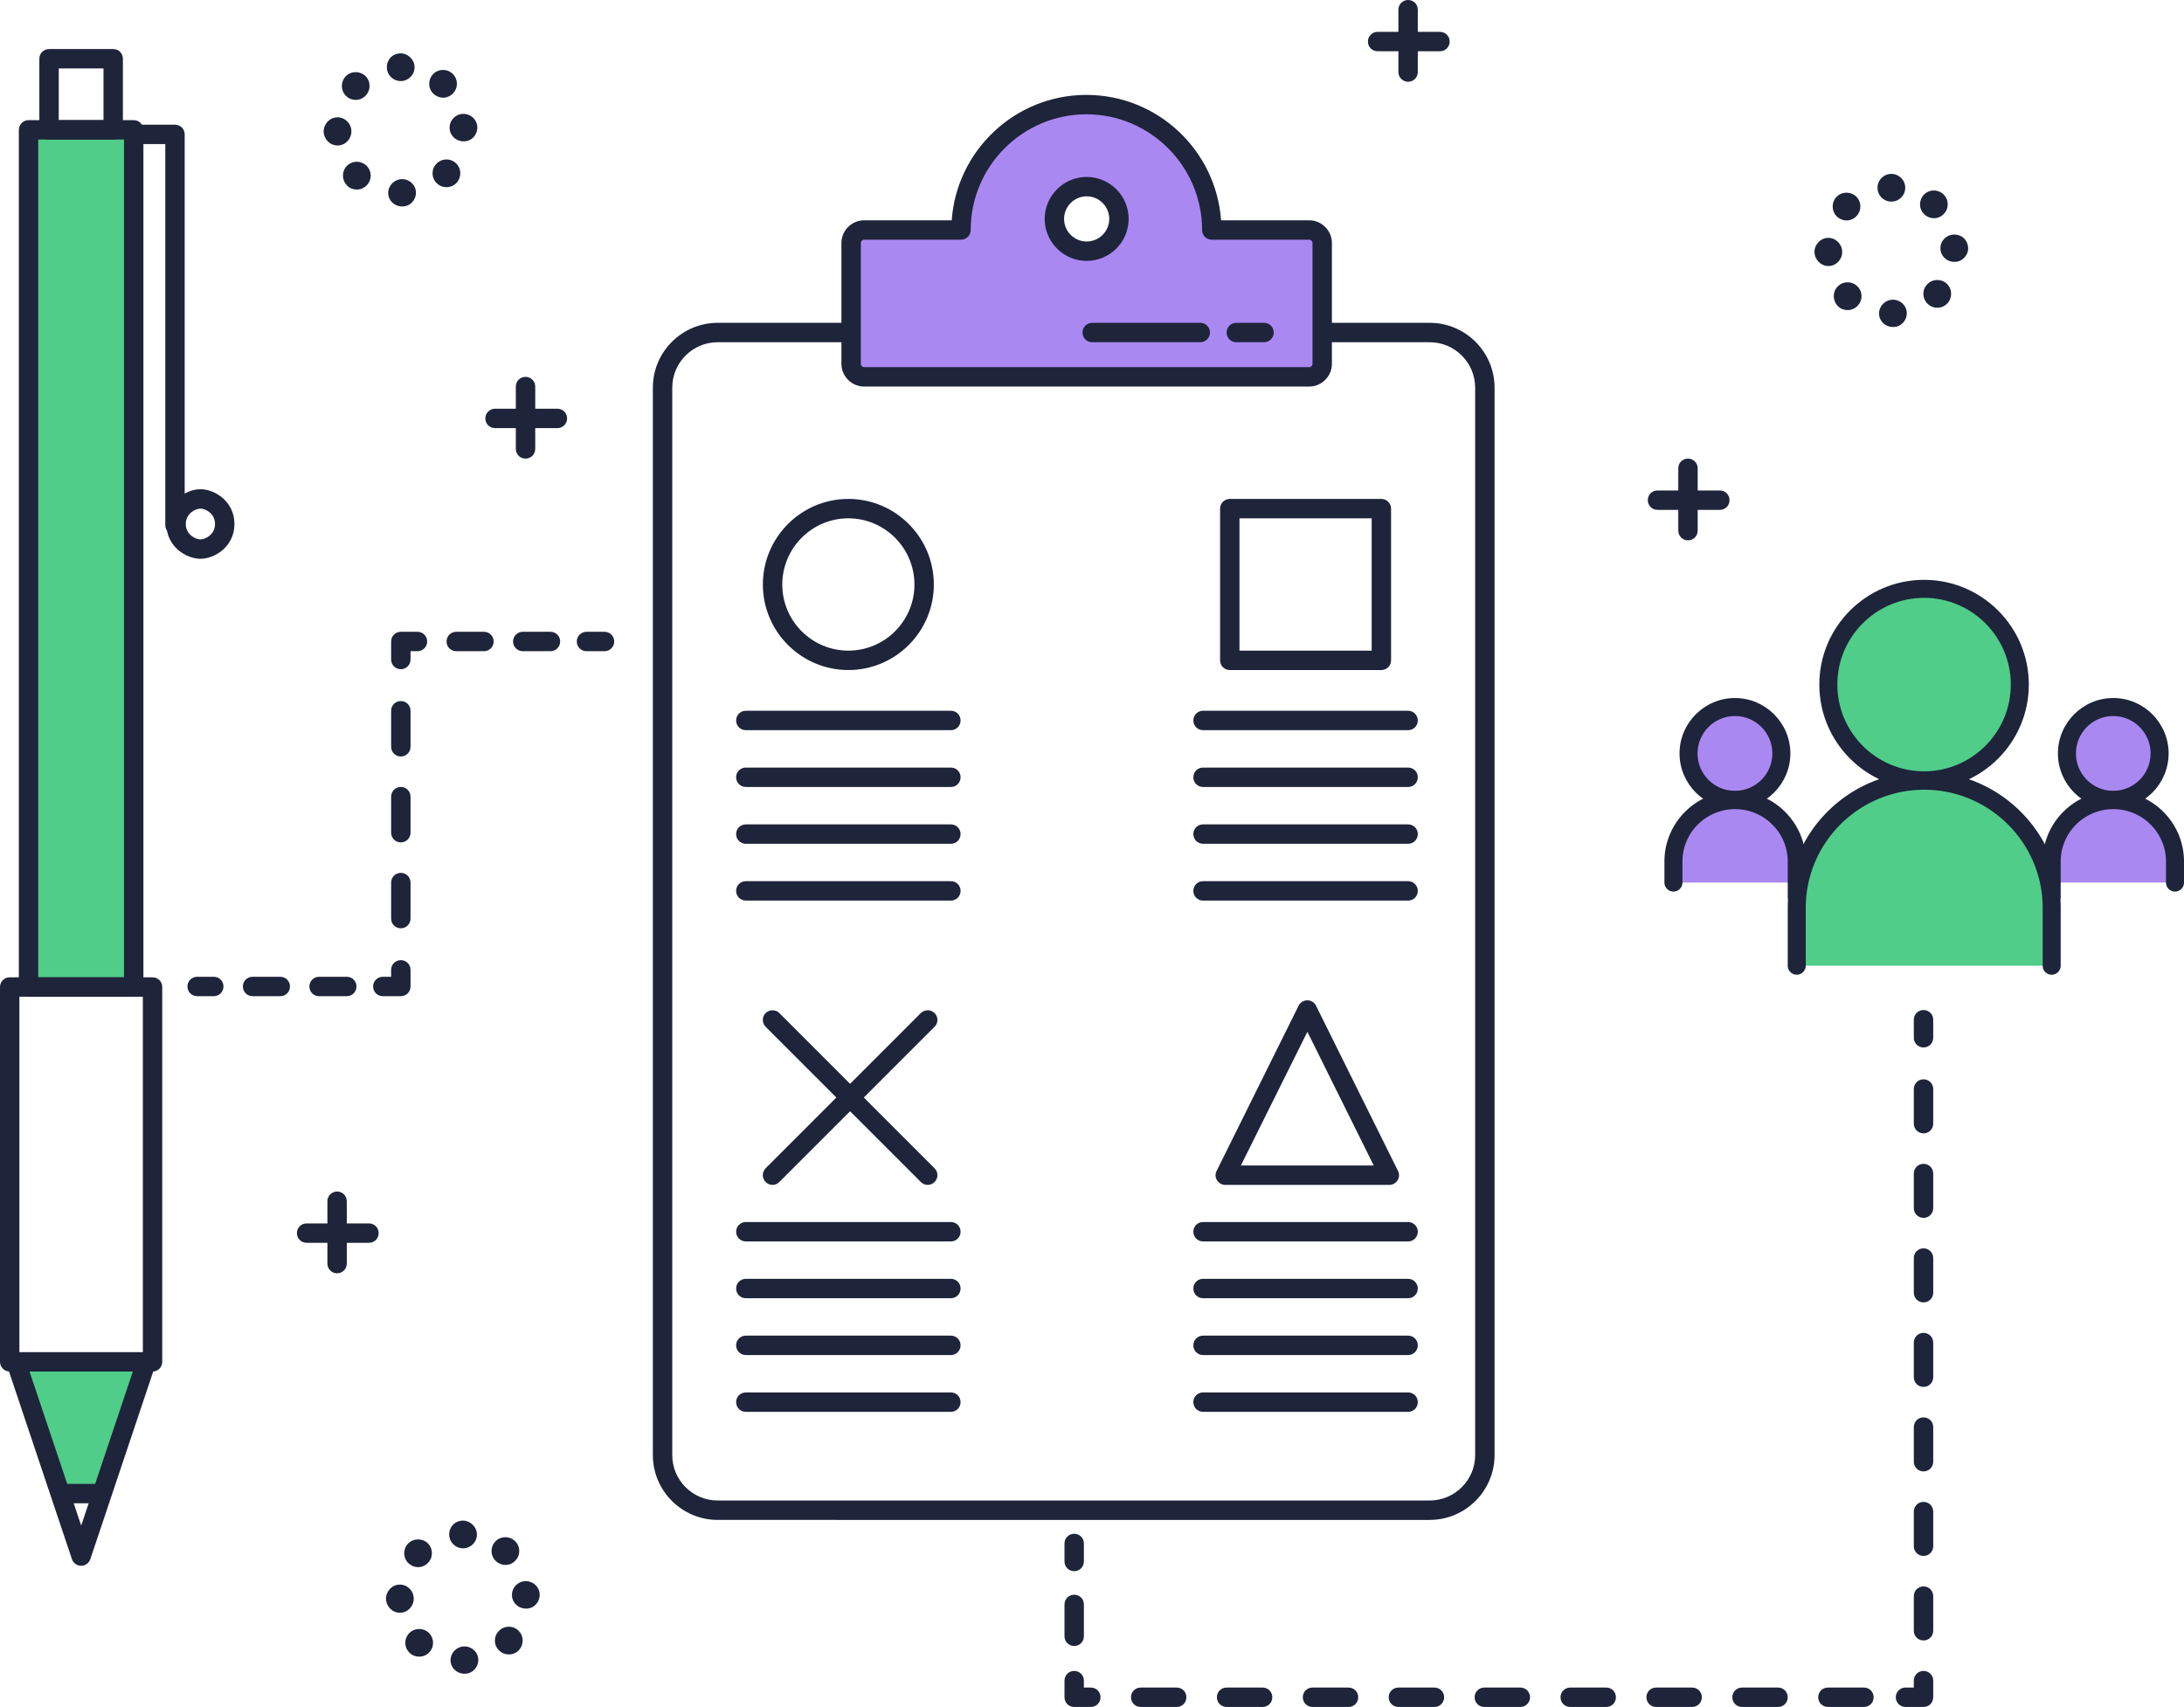
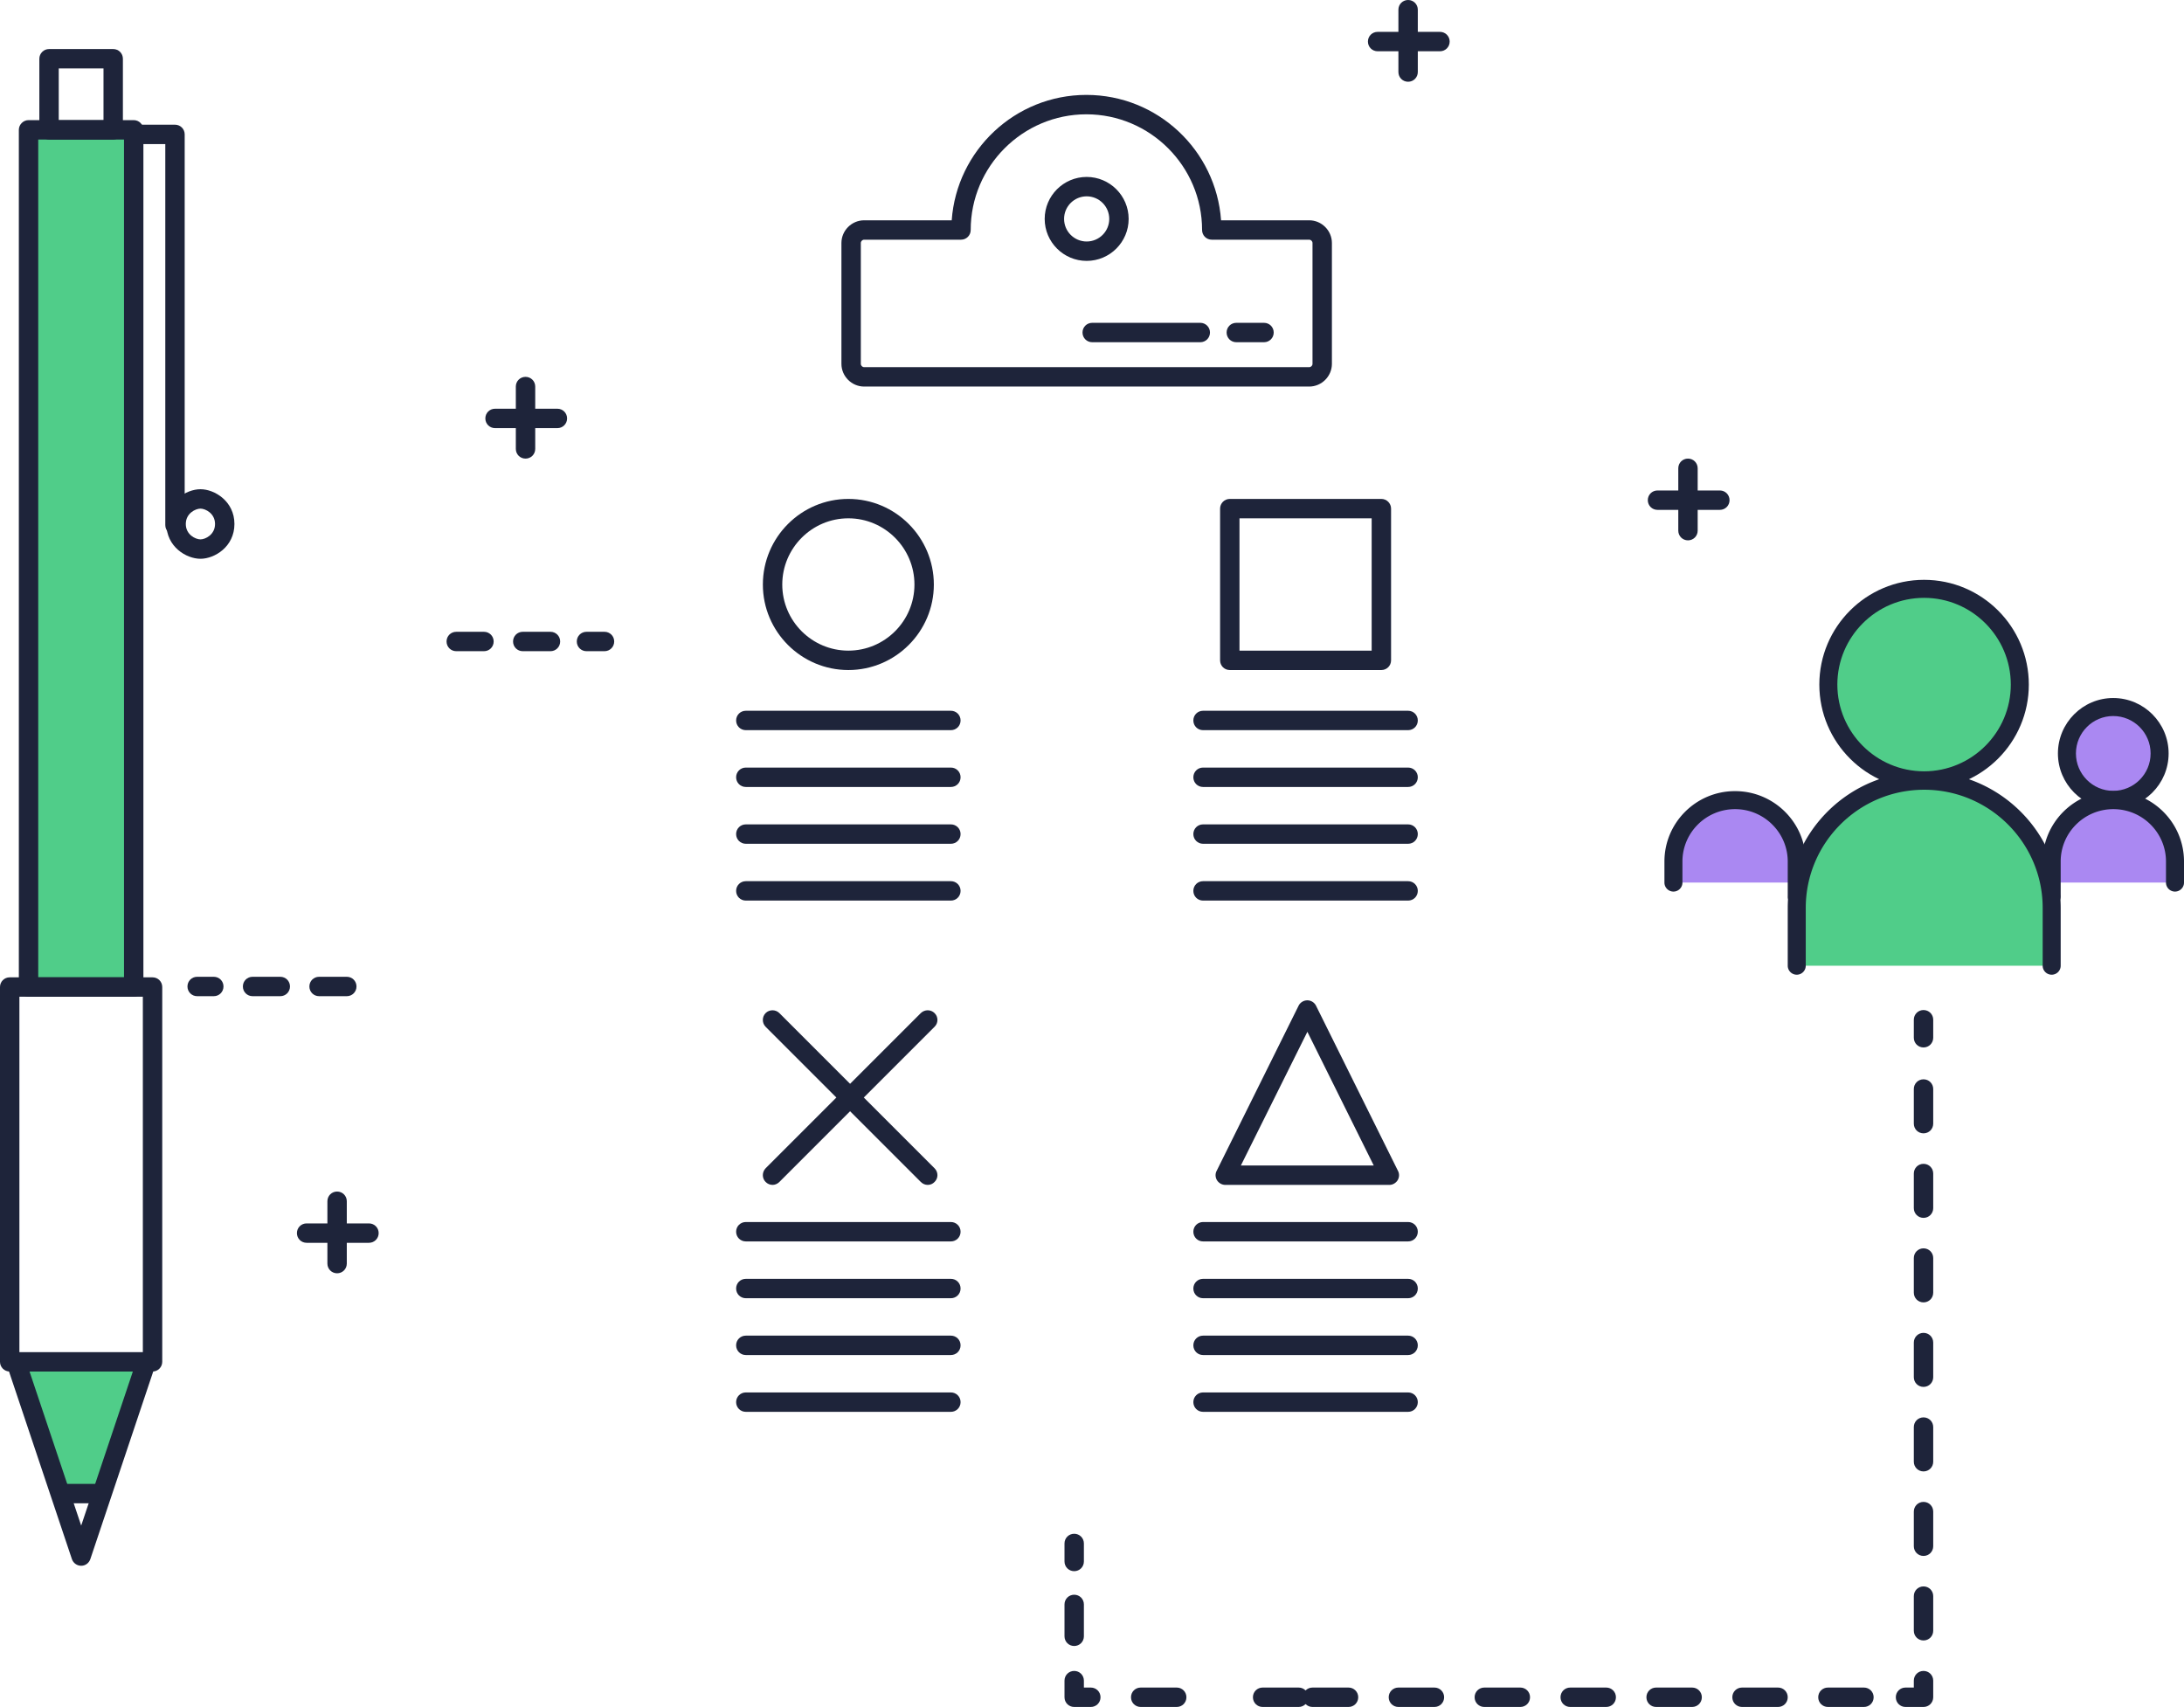
<svg xmlns="http://www.w3.org/2000/svg" xmlns:xlink="http://www.w3.org/1999/xlink" viewBox="396.2 499 1576.3 1232">
  <g fill="#50cd89">
    <path d="M1784.9 924c-38.1 0-69.1 30.9-69.1 69.1s31 69.1 69.1 69.1c38.2 0 69.1-30.9 69.1-69.1s-30.9-69.1-69.1-69.1zm.1 139q0 0 0 0 0 0 0 0z" />
    <path d="m1785 1063c-50.9 0-92.5 40.5-92.5 91.3v41.7h184v-41.7c0-50.8-40.7-91.3-91.5-91.3z" />
  </g>
  <g fill="#aa88f2">
-     <path d="M1648.4 1009.3c-18.5 0-33.5 15-33.5 33.5s15 33.5 33.5 33.5 33.5-15 33.5-33.5-15-33.5-33.5-33.5zm.1 67.7q0 0 0 0 0 0 0 0z" />
    <path d="M1648.5 1077c-24.6 0-45 19.2-45 43.8v15.2h89v-15.2c0-24.6-19.4-43.8-44-43.8zm272.9-67.7c-18.4 0-33.4 15-33.4 33.5s15 33.5 33.4 33.5c18.5 0 33.5-15 33.5-33.5s-15-33.5-33.5-33.5zm.1 67.7q0 0 0 0 0 0 0 0z" />
    <path d="m1921.5 1077c-24.6 0-45 19.2-45 43.8v15.2h89v-15.2c0-24.6-19.4-43.8-44-43.8z" />
-     <path d="M1350.5 674.4v87.2a9.39 9.39 0 0 1-9.4 9.4h-321.2a9.39 9.39 0 0 1-9.4-9.4v-87.2a9.39 9.39 0 0 1 9.4-9.4h69.9c0-50 40.5-90.5 90.5-90.5s90.5 40.5 90.5 90.5h70.3a9.39 9.39 0 0 1 9.4 9.4zM1203.8 657a23.26 23.26 0 1 0-46.6 0 23.26 23.26 0 1 0 46.6 0z" class="D" />
  </g>
  <path d="M416.8 1211.4h75.9V592.7h-75.9zm22.8 365.6h30.3l33-95.1h-95.2z" fill="#50cd89" />
  <g fill="#1e243a">
    <use xlink:href="#B" />
    <use xlink:href="#C" />
    <use xlink:href="#B" x="637" y="-272" />
    <use xlink:href="#C" x="637" y="-272" />
    <use xlink:href="#B" x="839" y="59" />
    <use xlink:href="#C" x="839" y="59" />
    <use xlink:href="#B" x="-136" y="588" />
    <use xlink:href="#C" x="-136" y="588" />
-     <path d="M676.4 638.5c-.1-5.5 4.2-10 9.8-10.2 5.5-.1 10.1 4.1 10.2 9.6s-4.2 10.1-9.7 10.1q-.2 0-.3 0c-5.4 0-9.9-4.1-10-9.5zm-29.6-5.5c-4-4-4.1-10.2-.3-14.2 3.9-4 10.2-4.1 14.2-.2 4 3.8 4.1 10.1.2 14.1-1.9 2-4.5 3.1-7.2 3.1-2.5 0-5-.8-6.9-2.8zm64.8-1.6c-4.1-3.8-4.3-10.1-.5-14.1 3.8-4.1 10.1-4.3 14.2-.5 4 3.8 4.2 10.1.4 14.2-2 2.1-4.6 3.1-7.3 3.1-2.5 0-4.9-.9-6.8-2.7zm-81.8-37.5c0-5.5 4.4-10.2 9.9-10.2 5.5-.1 10.1 4.5 10.1 10 .1 5.5-4.3 10.3-9.9 10.3q0 0-.1 0c-5.5 0-9.9-4.6-10-10.1zm90.9-2.4c-.2-5.5 4.1-10.1 9.6-10.3s10.2 4 10.4 9.5c.2 5.6-4.1 10.3-9.6 10.3q-.2 0-.4 0c-5.4 0-9.8-4.1-10-9.5zm-74.8-23.3c-3.9-3.9-4-10.2-.1-14.2 3.9-3.9 10.2-3.9 14.2-.1 3.9 3.9 3.9 10.3 0 14.2-1.9 2-4.5 3-7.1 3-2.5 0-5.1-1-7-2.9zm63.3-1.4c-4.1-3.7-4.3-10-.6-14.1s10.1-4.3 14.1-.6c4.1 3.7 4.4 10.1.6 14.1-1.9 2.2-4.6 3.3-7.3 3.3-2.4 0-4.9-.9-6.8-2.7zm-33.8-19.3c0-5.5 4.1-10 10.1-10 5 0 9.9 4.5 9.9 10 0 5.6-4.5 10-10 10s-10-4.4-10-10zm1077 178c-.1-5.5 4.2-10 9.8-10.2 5.5-.1 10.1 4.1 10.2 9.6s-4.2 10.1-9.7 10.1q-.2 0-.3 0c-5.4 0-9.9-4.1-10-9.5zm-29.6-5.5c-4-4-4.1-10.2-.3-14.2 3.9-4 10.2-4.1 14.2-.2 4 3.8 4.1 10.1.2 14.1-1.9 2-4.5 3.1-7.2 3.1-2.5 0-5-.8-6.9-2.8zm64.8-1.6c-4.1-3.8-4.3-10.1-.5-14.1 3.8-4.1 10.1-4.3 14.2-.5 4 3.8 4.2 10.1.4 14.2-2 2.1-4.6 3.1-7.3 3.1-2.5 0-4.9-.9-6.8-2.7zm-81.8-37.5c0-5.5 4.4-10.2 9.9-10.2 5.5-.1 10 4.5 10.1 10s-4.3 10.3-9.9 10.3q0 0-.1 0c-5.4 0-9.9-4.6-10-10.1zm90.9-2.4c-.2-5.5 4.1-10 9.6-10.2s10.2 3.7 10.4 9.7c.2 5-4.1 10-9.6 10q-.2 0-.4 0c-5.4 0-9.8-4.1-10-9.5zm-74.8-23.3c-3.9-3.9-4-10.2-.1-14.2 3.9-3.9 10.2-3.9 14.2-.1 3.9 3.9 3.9 10.3 0 14.2-1.9 2-4.5 3-7.1 3-2.5 0-5-1-7-2.9zm63.3-1.4c-4.1-3.7-4.3-10-.6-14.1s10.1-4.3 14.1-.6c4.1 3.7 4.4 10.1.6 14.1-1.9 2.2-4.6 3.3-7.3 3.3-2.4 0-4.9-.9-6.8-2.7zm-33.9-19.3c0-5.5 4.4-10 10-10 5.5 0 10 4.5 10 10 0 5.6-4.5 10-10 10-5.6 0-10-4.4-10-10zm-1029.9 1063c-.1-5.5 4.2-10 9.8-10.2 5.5-.1 10.1 4.1 10.2 9.6s-4.2 10.1-9.7 10.1q-.2 0-.3 0c-5.4 0-9.9-4.1-10-9.5zm-29.6-5.6c-4-3.8-4.1-10.1-.3-14.1 3.9-4 10.2-4.1 14.2-.3 4 3.9 4.1 10.2.2 14.2-1.9 2-4.5 3-7.2 3-2.5 0-5-.9-6.9-2.8zm64.8-1.5c-4.1-3.8-4.3-10.1-.5-14.1 3.8-4.1 10.1-4.3 14.2-.5 4 3.8 4.2 10.1.4 14.2-2 2.1-4.6 3.1-7.3 3.1-2.5 0-4.9-.9-6.8-2.7zm-81.8-37.5c0-5.5 4.4-10.2 9.9-10.2 5.5-.1 10.1 4.5 10.1 10 .1 5.5-4.3 10.3-9.9 10.3q0 0-.1 0c-5.5 0-9.9-4.6-10-10.1zm90.9-2.4c-.2-5.5 4.1-10.1 9.6-10.3s10.2 4 10.4 9.5c.2 5.6-4.1 10.3-9.6 10.3q-.2 0-.4 0c-5.4 0-9.8-4.1-10-9.5zm-74.8-23.3c-3.9-3.9-4-10.2-.1-14.2 3.9-3.9 10.2-3.9 14.2-.1 3.9 3.9 3.9 10.3 0 14.2-1.9 2-4.5 3-7.1 3-2.5 0-5-1-7-2.9zm63.3-1.4c-4.1-3.7-4.3-10-.6-14.1s10.1-4.3 14.1-.6c4.1 3.7 4.4 10.1.6 14.1-1.9 2.2-4.6 3.3-7.3 3.3-2.4 0-4.9-.9-6.8-2.7zm-33.8-19.3c0-5.5 4.1-10 10.1-10 5 0 9.9 4.5 9.9 10 0 5.6-4.5 10-10 10s-10-4.4-10-10zm707.7-10.5H914.2c-25.8 0-46.8-21-46.8-46.8V778.8c0-25.8 21-46.8 46.8-46.8h90.1c3.9 0 7 3.1 7 7 0 3.8-3.1 7-7 7h-90.1c-18.1 0-32.8 14.7-32.8 32.8v770.4c0 18.1 14.7 32.8 32.8 32.8h513.9c18 0 32.8-14.7 32.8-32.8V778.8c0-18.1-14.8-32.8-32.8-32.8H1357c-3.9 0-7-3.2-7-7 0-3.9 3.1-7 7-7h71.1c25.8 0 46.8 21 46.8 46.8v770.4c0 25.8-21 46.8-46.8 46.8z" />
    <path d="M1341.1 778h-321.2c-9 0-16.4-7.4-16.4-16.4v-87.2c0-9 7.4-16.4 16.4-16.4h63.2c3.6-50.5 45.8-90.5 97.2-90.5s93.6 40 97.2 90.5h63.6c9 0 16.4 7.4 16.4 16.4v87.2c0 9-7.4 16.4-16.4 16.4zm-321.2-106c-1.3 0-2.4 1.1-2.4 2.4v87.2c0 1.3 1.1 2.4 2.4 2.4h321.2c1.3 0 2.4-1.1 2.4-2.4v-87.2c0-1.3-1.1-2.4-2.4-2.4h-70.3c-3.9 0-7-3.1-7-7 0-46-37.5-83.5-83.5-83.5s-83.5 37.5-83.5 83.5c0 3.9-3.1 7-7 7zm160.6 15.3c-16.7 0-30.3-13.6-30.3-30.3s13.6-30.3 30.3-30.3 30.3 13.6 30.3 30.3-13.6 30.3-30.3 30.3zm0-46.6c-9 0-16.3 7.3-16.3 16.3s7.3 16.3 16.3 16.3 16.3-7.3 16.3-16.3-7.3-16.3-16.3-16.3zm-172 341.9c-34 0-61.7-27.7-61.7-61.7 0-34.1 27.7-61.8 61.7-61.8s61.7 27.7 61.7 61.8c0 34-27.7 61.7-61.7 61.7zm0-109.5c-26.3 0-47.7 21.5-47.7 47.8s21.4 47.7 47.7 47.7 47.7-21.4 47.7-47.7-21.4-47.8-47.7-47.8z" class="D" />
    <use xlink:href="#D" />
    <use xlink:href="#D" y="41" />
    <use xlink:href="#D" y="82" />
    <use xlink:href="#D" y="123" />
    <use xlink:href="#D" x="330" />
    <use xlink:href="#D" x="330" y="41" />
    <use xlink:href="#D" x="330" y="82" />
    <use xlink:href="#D" x="330" y="123" />
    <path d="M1393.2 982.6h-109.4c-3.9 0-7-3.1-7-7V866.1c0-3.8 3.1-7 7-7h109.4c3.9 0 7 3.2 7 7v109.5c0 3.9-3.1 7-7 7zm-102.4-14h95.4v-95.5h-95.4z" class="D" />
    <use xlink:href="#D" y="369" />
    <use xlink:href="#D" y="410" />
    <use xlink:href="#D" y="451" />
    <use xlink:href="#D" y="492" />
    <path d="M1065.8 1354.2c-1.8 0-3.6-.7-5-2.1l-112-112c-2.7-2.7-2.7-7.2 0-9.9s7.2-2.7 9.9 0l112 112c2.8 2.8 2.8 7.2 0 9.9-1.3 1.4-3.1 2.1-4.9 2.1z" />
    <path d="M953.8 1354.2c-1.8 0-3.6-.7-5-2.1-2.7-2.7-2.7-7.1 0-9.9l112-112c2.8-2.7 7.2-2.7 9.9 0 2.8 2.7 2.8 7.2 0 9.9l-112 112c-1.4 1.4-3.2 2.1-4.9 2.1z" />
    <use xlink:href="#D" x="330" y="369" />
    <use xlink:href="#D" x="330" y="410" />
    <use xlink:href="#D" x="330" y="451" />
    <use xlink:href="#D" x="330" y="492" />
    <path d="M1399 1354.2h-118.4c-2.5 0-4.7-1.3-6-3.3-1.3-2.1-1.4-4.7-.3-6.8l59.2-119.3a7.09 7.09 0 0 1 6.3-3.8c2.6 0 5 1.5 6.2 3.8l59.2 119.3c1.1 2.1 1 4.7-.3 6.8-1.3 2-3.5 3.3-5.9 3.3zm-107.2-14h95.9l-47.9-96.5z" class="D" />
    <path d="M1262.5 746h-78c-3.9 0-7-3.1-7-7s3.1-7 7-7h78c3.9 0 7 3.1 7 7s-3.1 7-7 7zm46 0h-20c-3.9 0-7-3.1-7-7s3.1-7 7-7h20c3.9 0 7 3.1 7 7s-3.1 7-7 7z" />
-     <path d="M1648.4 1082.8c-22 0-40-18-40-40s18-40 40-40 40 18 40 40-18 40-40 40zm0-67c-14.9 0-27 12.1-27 27s12.1 27 27 27 27-12.1 27-27-12.1-27-27-27z" class="D" />
    <path d="M1693 1152.5a6.49 6.49 0 0 1-6.5-6.5v-25.2c0-20.8-17.1-37.8-38-37.8-21 0-38 17-38 37.8v15.2a6.49 6.49 0 1 1-13 0v-15.2c0-28 22.8-50.8 50.9-50.8q0 0 .1 0 0 0 0 0 0 0 0 0c28.1 0 51 22.8 51 50.8v25.2a6.49 6.49 0 0 1-6.5 6.5z" />
    <path d="M1784.9 1068.7c-41.7 0-75.6-33.9-75.6-75.6s33.9-75.6 75.6-75.6 75.6 33.9 75.6 75.6-33.9 75.6-75.6 75.6zm0-138.2c-34.5 0-62.6 28.1-62.6 62.6s28.1 62.6 62.6 62.6 62.6-28.1 62.6-62.6-28.1-62.6-62.6-62.6z" class="D" />
    <path d="M1877 1202.5a6.49 6.49 0 0 1-6.5-6.5v-41.7c0-47-38.4-85.3-85.5-85.3-47.2 0-85.5 38.3-85.5 85.3v41.7a6.49 6.49 0 1 1-13 0v-41.7c0-26.3 10.2-51 28.8-69.6 18.6-18.5 43.3-28.7 69.6-28.7q0 0 .1 0 0 0 0 0 0 0 0 0c54.3 0 98.5 44.1 98.5 98.3v41.7a6.49 6.49 0 0 1-6.5 6.5z" />
    <path d="M1921.4 1082.8c-22 0-39.9-18-39.9-40s17.9-40 39.9-40c22.1 0 40 18 40 40s-17.9 40-40 40zm0-67c-14.8 0-26.9 12.1-26.9 27s12.1 27 26.9 27c14.9 0 27-12.1 27-27s-12.1-27-27-27z" class="D" />
    <path d="M1877 1152.5a6.49 6.49 0 0 1-6.5-6.5v-25.2c0-28 22.8-50.8 50.9-50.8q0 0 .1 0 0 0 0 0 0 0 0 0c28.2 0 51 22.8 51 50.8v15.2a6.49 6.49 0 1 1-13 0v-15.2c0-20.8-17-37.8-38-37.8s-38 17-38 37.8v25.2a6.49 6.49 0 0 1-6.5 6.5z" />
    <g class="D">
      <path d="M492.7 1218.4h-75.9c-3.8 0-7-3.2-7-7V592.7c0-3.8 3.2-7 7-7h75.9c3.9 0 7 3.2 7 7v618.7c0 3.8-3.1 7-7 7zm-68.9-14h61.9V599.7h-61.9z" />
      <path d="M506.3 1488.9H403.2c-3.9 0-7-3.2-7-7v-270.5c0-3.9 3.1-7 7-7h103.1c3.9 0 7 3.1 7 7v270.5c0 3.8-3.1 7-7 7zm-96.1-14h89.1v-256.5h-89.1z" />
    </g>
    <path d="M454.8 1629.1c-3 0-5.7-1.9-6.7-4.8l-47-140.2c-1.2-3.7.8-7.6 4.4-8.9 3.7-1.2 7.7.8 8.9 4.4l40.4 120.5 40.4-120.5c1.2-3.6 5.2-5.6 8.8-4.4 3.7 1.3 5.7 5.2 4.4 8.9l-47 140.2c-1 2.9-3.6 4.8-6.6 4.8z" />
    <path d="M465.5 1584h-21c-3.9 0-7-3.1-7-7s3.1-7 7-7h21c3.9 0 7 3.1 7 7s-3.1 7-7 7z" />
    <path d="m477.9 599.7h-46.3c-3.8 0-7-3.1-7-7v-51.3c0-3.9 3.2-7 7-7h46.3c3.9 0 7 3.1 7 7v51.3c0 3.9-3.1 7-7 7zm-39.3-14h32.3v-37.3h-32.3z" class="D" />
    <path d="M522.5 885c-3.9 0-7-3.1-7-7V603h-23c-3.9 0-7-3.1-7-7s3.1-7 7-7h30c3.9 0 7 3.1 7 7v282c0 3.9-3.1 7-7 7z" />
    <path d="M540.9 902.3c-10.3 0-24.6-8.7-24.6-25.1s14.3-25.1 24.6-25.1c10.2 0 24.5 8.7 24.5 25.1s-14.3 25.1-24.5 25.1zm0-36.2c-3.6 0-10.6 3.4-10.6 11.1s7 11.1 10.6 11.1c3.5 0 10.5-3.4 10.5-11.1s-7-11.1-10.5-11.1z" class="D" />
    <path d="M550.5 1218h-12c-3.9 0-7-3.1-7-7s3.1-7 7-7h12c3.9 0 7 3.1 7 7s-3.1 7-7 7z" />
    <use xlink:href="#E" />
-     <path d="M685.5 1218h-13c-3.9 0-7-3.1-7-7s3.1-7 7-7h6v-5c0-3.9 3.1-7 7-7s7 3.1 7 7v12c0 3.9-3.1 7-7 7zm0-49c-3.9 0-7-3.1-7-7v-26c0-3.9 3.1-7 7-7s7 3.1 7 7v26c0 3.9-3.1 7-7 7zm0-62c-3.9 0-7-3.1-7-7v-26c0-3.9 3.1-7 7-7s7 3.1 7 7v26c0 3.9-3.1 7-7 7zm0-62c-3.9 0-7-3.1-7-7v-26c0-3.9 3.1-7 7-7s7 3.1 7 7v26c0 3.9-3.1 7-7 7zm0-63c-3.9 0-7-3.1-7-7v-13c0-3.9 3.1-7 7-7h12c3.9 0 7 3.1 7 7s-3.1 7-7 7h-5v6c0 3.9-3.1 7-7 7z" />
    <use xlink:href="#E" x="147" y="-249" />
-     <path d="M832.5 969h-13c-3.9 0-7-3.1-7-7s3.1-7 7-7h13c3.9 0 7 3.1 7 7s-3.1 7-7 7zm339 664c-3.9 0-7-3.1-7-7v-13c0-3.9 3.1-7 7-7s7 3.1 7 7v13c0 3.9-3.1 7-7 7zm0 54c-3.9 0-7-3.1-7-7v-23c0-3.9 3.1-7 7-7s7 3.1 7 7v23c0 3.9-3.1 7-7 7zm12 44h-12c-3.9 0-7-3.1-7-7v-12c0-3.9 3.1-7 7-7s7 3.1 7 7v5h5c3.9 0 7 3.1 7 7s-3.1 7-7 7zm558 0h-26c-3.9 0-7-3.1-7-7s3.1-7 7-7h26c3.9 0 7 3.1 7 7s-3.1 7-7 7zm-62 0h-26c-3.9 0-7-3.1-7-7s3.1-7 7-7h26c3.9 0 7 3.1 7 7s-3.1 7-7 7zm-62 0h-26c-3.9 0-7-3.1-7-7s3.1-7 7-7h26c3.9 0 7 3.1 7 7s-3.1 7-7 7zm-62 0h-26c-3.9 0-7-3.1-7-7s3.1-7 7-7h26c3.9 0 7 3.1 7 7s-3.1 7-7 7zm-62 0h-26c-3.9 0-7-3.1-7-7s3.1-7 7-7h26c3.9 0 7 3.1 7 7s-3.1 7-7 7zm-62 0h-26c-3.9 0-7-3.1-7-7s3.1-7 7-7h26c3.9 0 7 3.1 7 7s-3.1 7-7 7zm-62 0h-26c-3.9 0-7-3.1-7-7s3.1-7 7-7h26c3.9 0 7 3.1 7 7s-3.1 7-7 7zm-62 0h-26c-3.9 0-7-3.1-7-7s3.1-7 7-7h26c3.9 0 7 3.1 7 7s-3.1 7-7 7zm-62 0h-26c-3.9 0-7-3.1-7-7s3.1-7 7-7h26c3.9 0 7 3.1 7 7s-3.1 7-7 7zm539 0h-13c-3.9 0-7-3.1-7-7s3.1-7 7-7h6v-5c0-3.9 3.1-7 7-7s7 3.1 7 7v12c0 3.9-3.1 7-7 7zm0-48c-3.9 0-7-3.1-7-7v-25c0-3.9 3.1-7 7-7s7 3.1 7 7v25c0 3.9-3.1 7-7 7zm0-61c-3.9 0-7-3.1-7-7v-25c0-3.9 3.1-7 7-7s7 3.1 7 7v25c0 3.9-3.1 7-7 7zm0-61c-3.9 0-7-3.1-7-7v-25c0-3.9 3.1-7 7-7s7 3.1 7 7v25c0 3.9-3.1 7-7 7zm0-61c-3.9 0-7-3.1-7-7v-25c0-3.9 3.1-7 7-7s7 3.1 7 7v25c0 3.9-3.1 7-7 7zm0-61c-3.9 0-7-3.1-7-7v-25c0-3.9 3.1-7 7-7s7 3.1 7 7v25c0 3.9-3.1 7-7 7zm0-61c-3.9 0-7-3.1-7-7v-25c0-3.9 3.1-7 7-7s7 3.1 7 7v25c0 3.9-3.1 7-7 7zm0-61c-3.9 0-7-3.1-7-7v-25c0-3.9 3.1-7 7-7s7 3.1 7 7v25c0 3.9-3.1 7-7 7zm0-62c-3.9 0-7-3.1-7-7v-13c0-3.9 3.1-7 7-7s7 3.1 7 7v13c0 3.9-3.1 7-7 7z" />
+     <path d="M832.5 969h-13c-3.9 0-7-3.1-7-7s3.1-7 7-7h13c3.9 0 7 3.1 7 7s-3.1 7-7 7zm339 664c-3.9 0-7-3.1-7-7v-13c0-3.9 3.1-7 7-7s7 3.1 7 7v13c0 3.9-3.1 7-7 7zm0 54c-3.9 0-7-3.1-7-7v-23c0-3.9 3.1-7 7-7s7 3.1 7 7v23c0 3.9-3.1 7-7 7zm12 44h-12c-3.9 0-7-3.1-7-7v-12c0-3.9 3.1-7 7-7s7 3.1 7 7v5h5c3.9 0 7 3.1 7 7s-3.1 7-7 7zm558 0h-26c-3.9 0-7-3.1-7-7s3.1-7 7-7h26c3.9 0 7 3.1 7 7s-3.1 7-7 7zm-62 0h-26c-3.9 0-7-3.1-7-7s3.1-7 7-7h26c3.9 0 7 3.1 7 7s-3.1 7-7 7zm-62 0h-26c-3.9 0-7-3.1-7-7s3.1-7 7-7h26c3.9 0 7 3.1 7 7s-3.1 7-7 7zm-62 0h-26c-3.9 0-7-3.1-7-7s3.1-7 7-7h26c3.9 0 7 3.1 7 7s-3.1 7-7 7zm-62 0h-26c-3.9 0-7-3.1-7-7s3.1-7 7-7h26c3.9 0 7 3.1 7 7s-3.1 7-7 7zm-62 0h-26c-3.9 0-7-3.1-7-7s3.1-7 7-7h26c3.9 0 7 3.1 7 7s-3.1 7-7 7zm-62 0h-26c-3.9 0-7-3.1-7-7s3.1-7 7-7h26c3.9 0 7 3.1 7 7s-3.1 7-7 7zm-62 0c-3.9 0-7-3.1-7-7s3.1-7 7-7h26c3.9 0 7 3.1 7 7s-3.1 7-7 7zm-62 0h-26c-3.9 0-7-3.1-7-7s3.1-7 7-7h26c3.9 0 7 3.1 7 7s-3.1 7-7 7zm539 0h-13c-3.9 0-7-3.1-7-7s3.1-7 7-7h6v-5c0-3.9 3.1-7 7-7s7 3.1 7 7v12c0 3.9-3.1 7-7 7zm0-48c-3.9 0-7-3.1-7-7v-25c0-3.9 3.1-7 7-7s7 3.1 7 7v25c0 3.9-3.1 7-7 7zm0-61c-3.9 0-7-3.1-7-7v-25c0-3.9 3.1-7 7-7s7 3.1 7 7v25c0 3.9-3.1 7-7 7zm0-61c-3.9 0-7-3.1-7-7v-25c0-3.9 3.1-7 7-7s7 3.1 7 7v25c0 3.9-3.1 7-7 7zm0-61c-3.9 0-7-3.1-7-7v-25c0-3.9 3.1-7 7-7s7 3.1 7 7v25c0 3.9-3.1 7-7 7zm0-61c-3.9 0-7-3.1-7-7v-25c0-3.9 3.1-7 7-7s7 3.1 7 7v25c0 3.9-3.1 7-7 7zm0-61c-3.9 0-7-3.1-7-7v-25c0-3.9 3.1-7 7-7s7 3.1 7 7v25c0 3.9-3.1 7-7 7zm0-61c-3.9 0-7-3.1-7-7v-25c0-3.9 3.1-7 7-7s7 3.1 7 7v25c0 3.9-3.1 7-7 7zm0-62c-3.9 0-7-3.1-7-7v-13c0-3.9 3.1-7 7-7s7 3.1 7 7v13c0 3.9-3.1 7-7 7z" />
  </g>
  <defs>
    <path id="B" d="M775.5 830c-3.9 0-7-3.1-7-7v-45c0-3.9 3.1-7 7-7s7 3.1 7 7v45c0 3.9-3.1 7-7 7z" />
    <path id="C" d="M798.5 808h-45c-3.9 0-7-3.1-7-7s3.1-7 7-7h45c3.9 0 7 3.1 7 7s-3.1 7-7 7z" />
    <path id="D" d="M1082.5 1026h-148c-3.9 0-7-3.1-7-7s3.1-7 7-7h148c3.9 0 7 3.1 7 7s-3.1 7-7 7z" />
    <path id="E" d="M646.5 1218h-20c-3.9 0-7-3.1-7-7s3.1-7 7-7h20c3.9 0 7 3.1 7 7s-3.1 7-7 7zm-48 0h-20c-3.9 0-7-3.1-7-7s3.1-7 7-7h20c3.9 0 7 3.1 7 7s-3.1 7-7 7z" />
  </defs>
</svg>